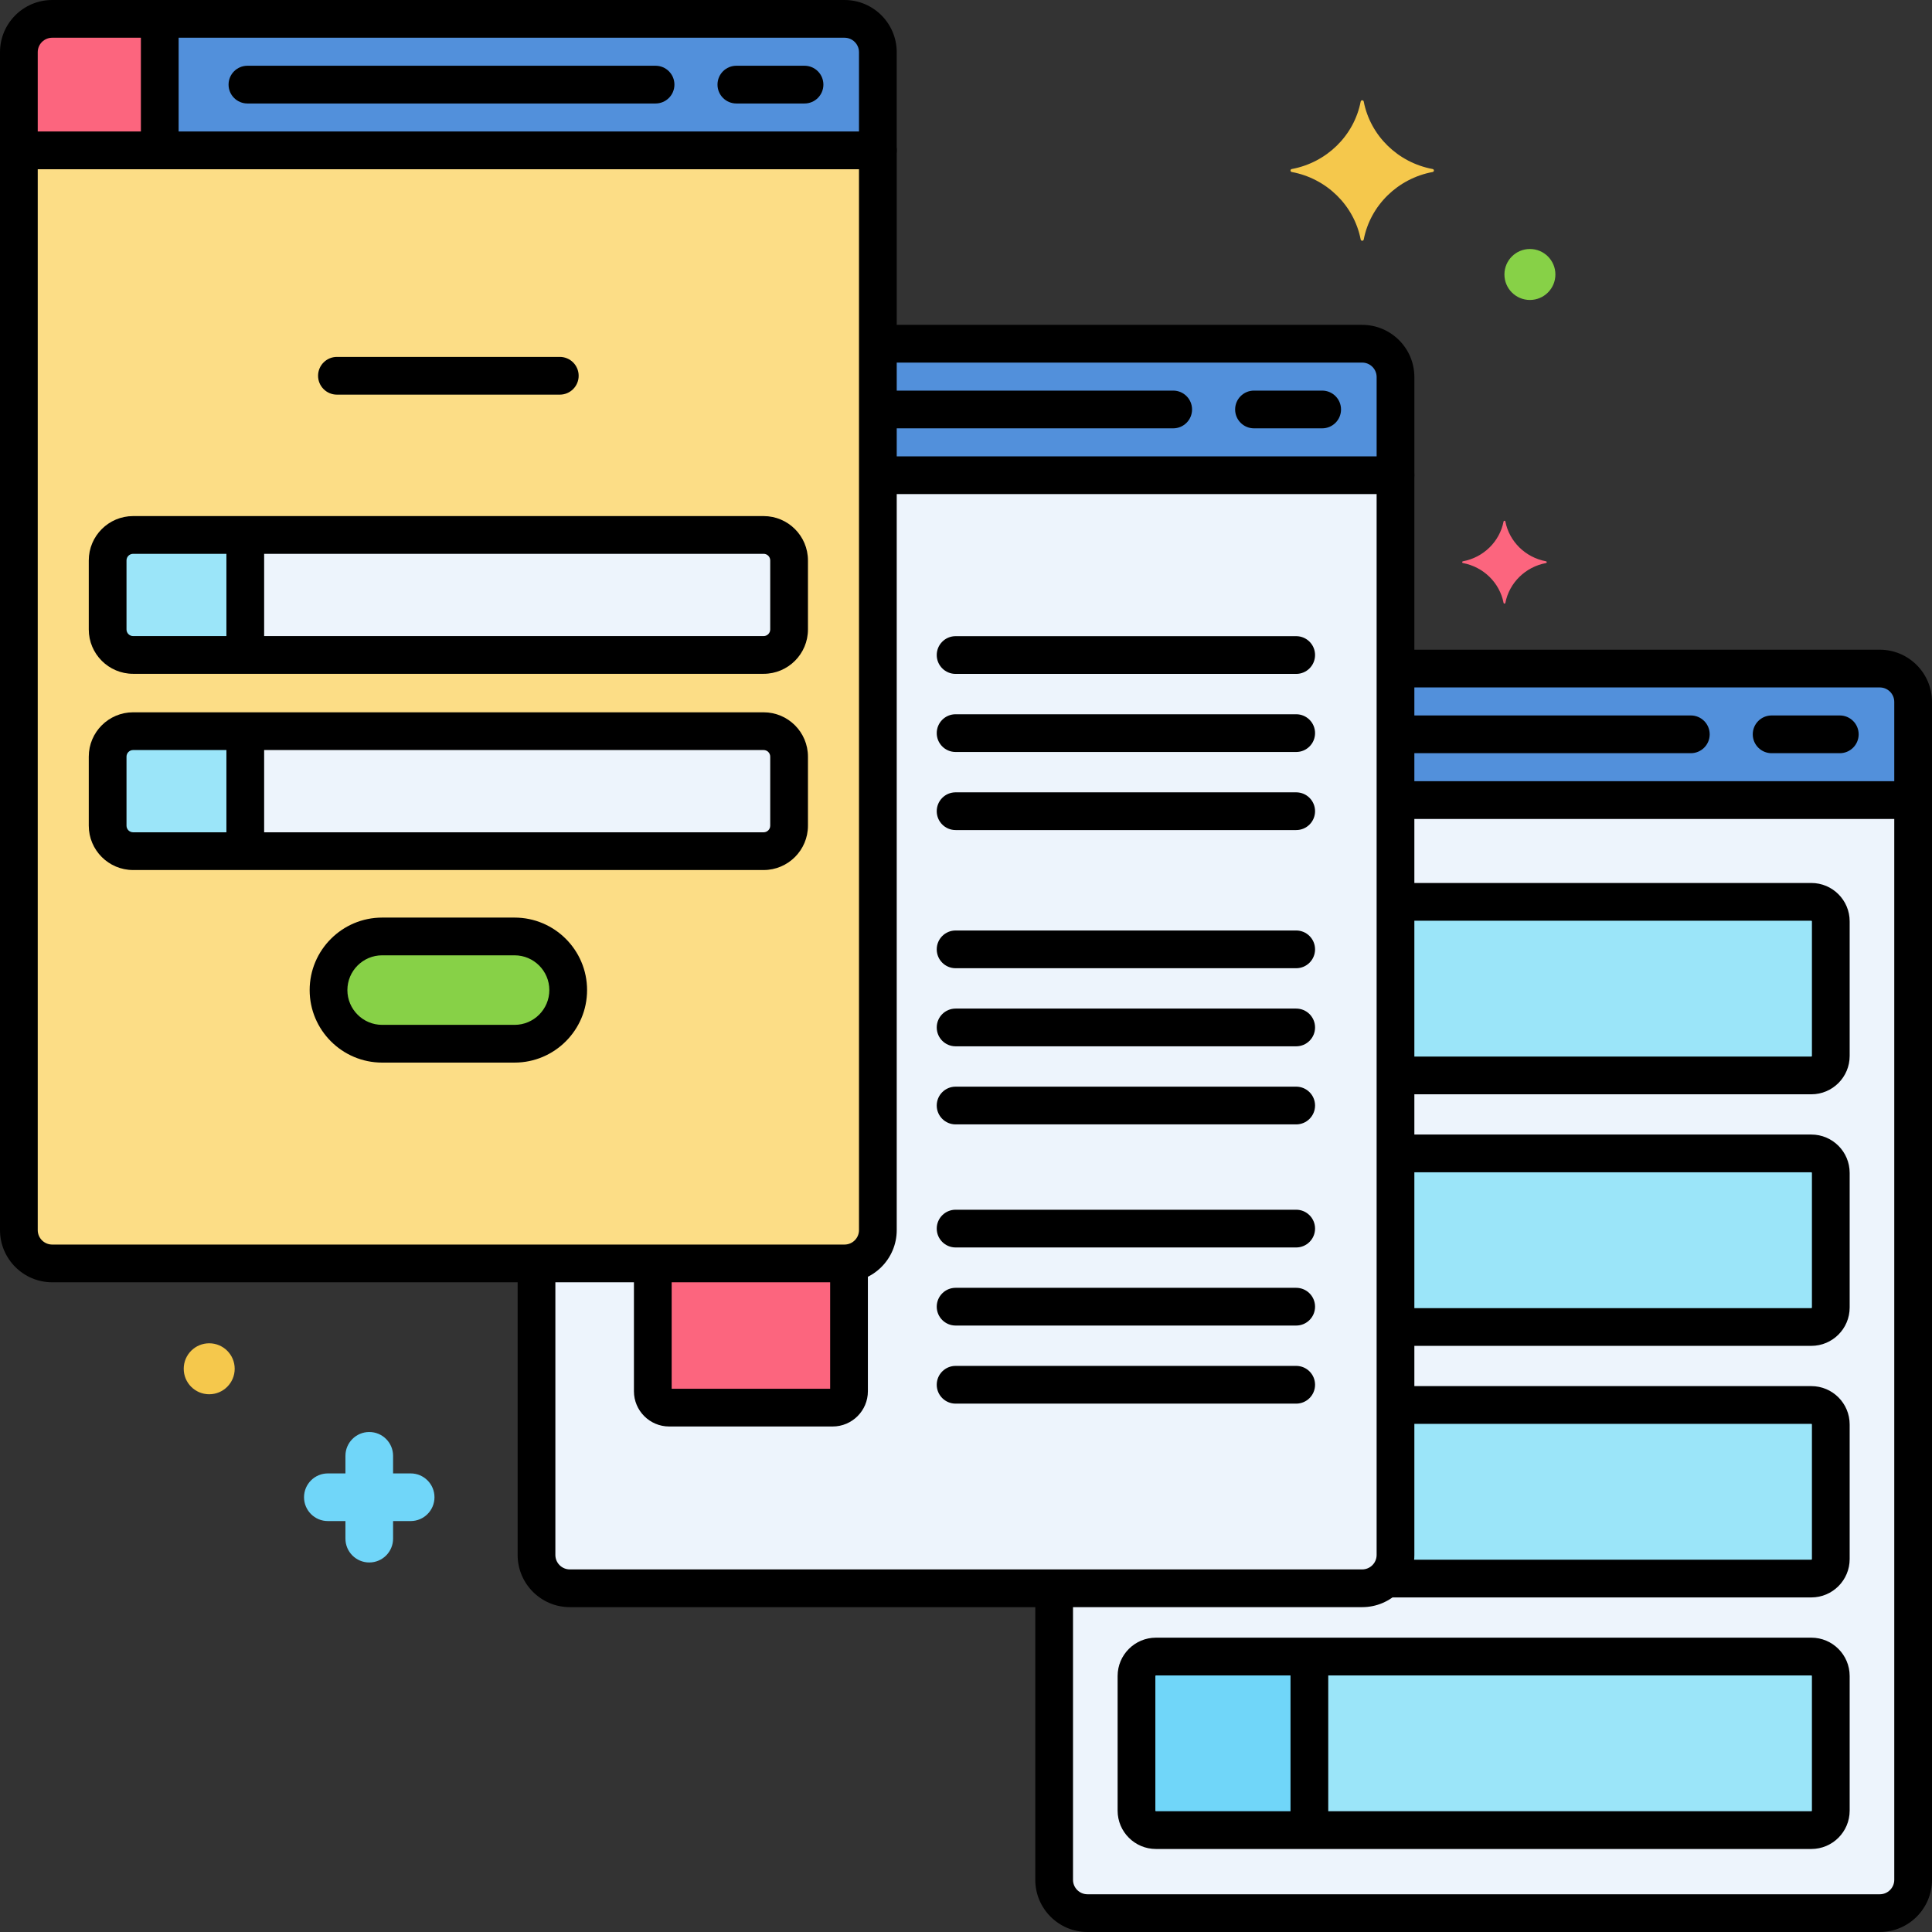
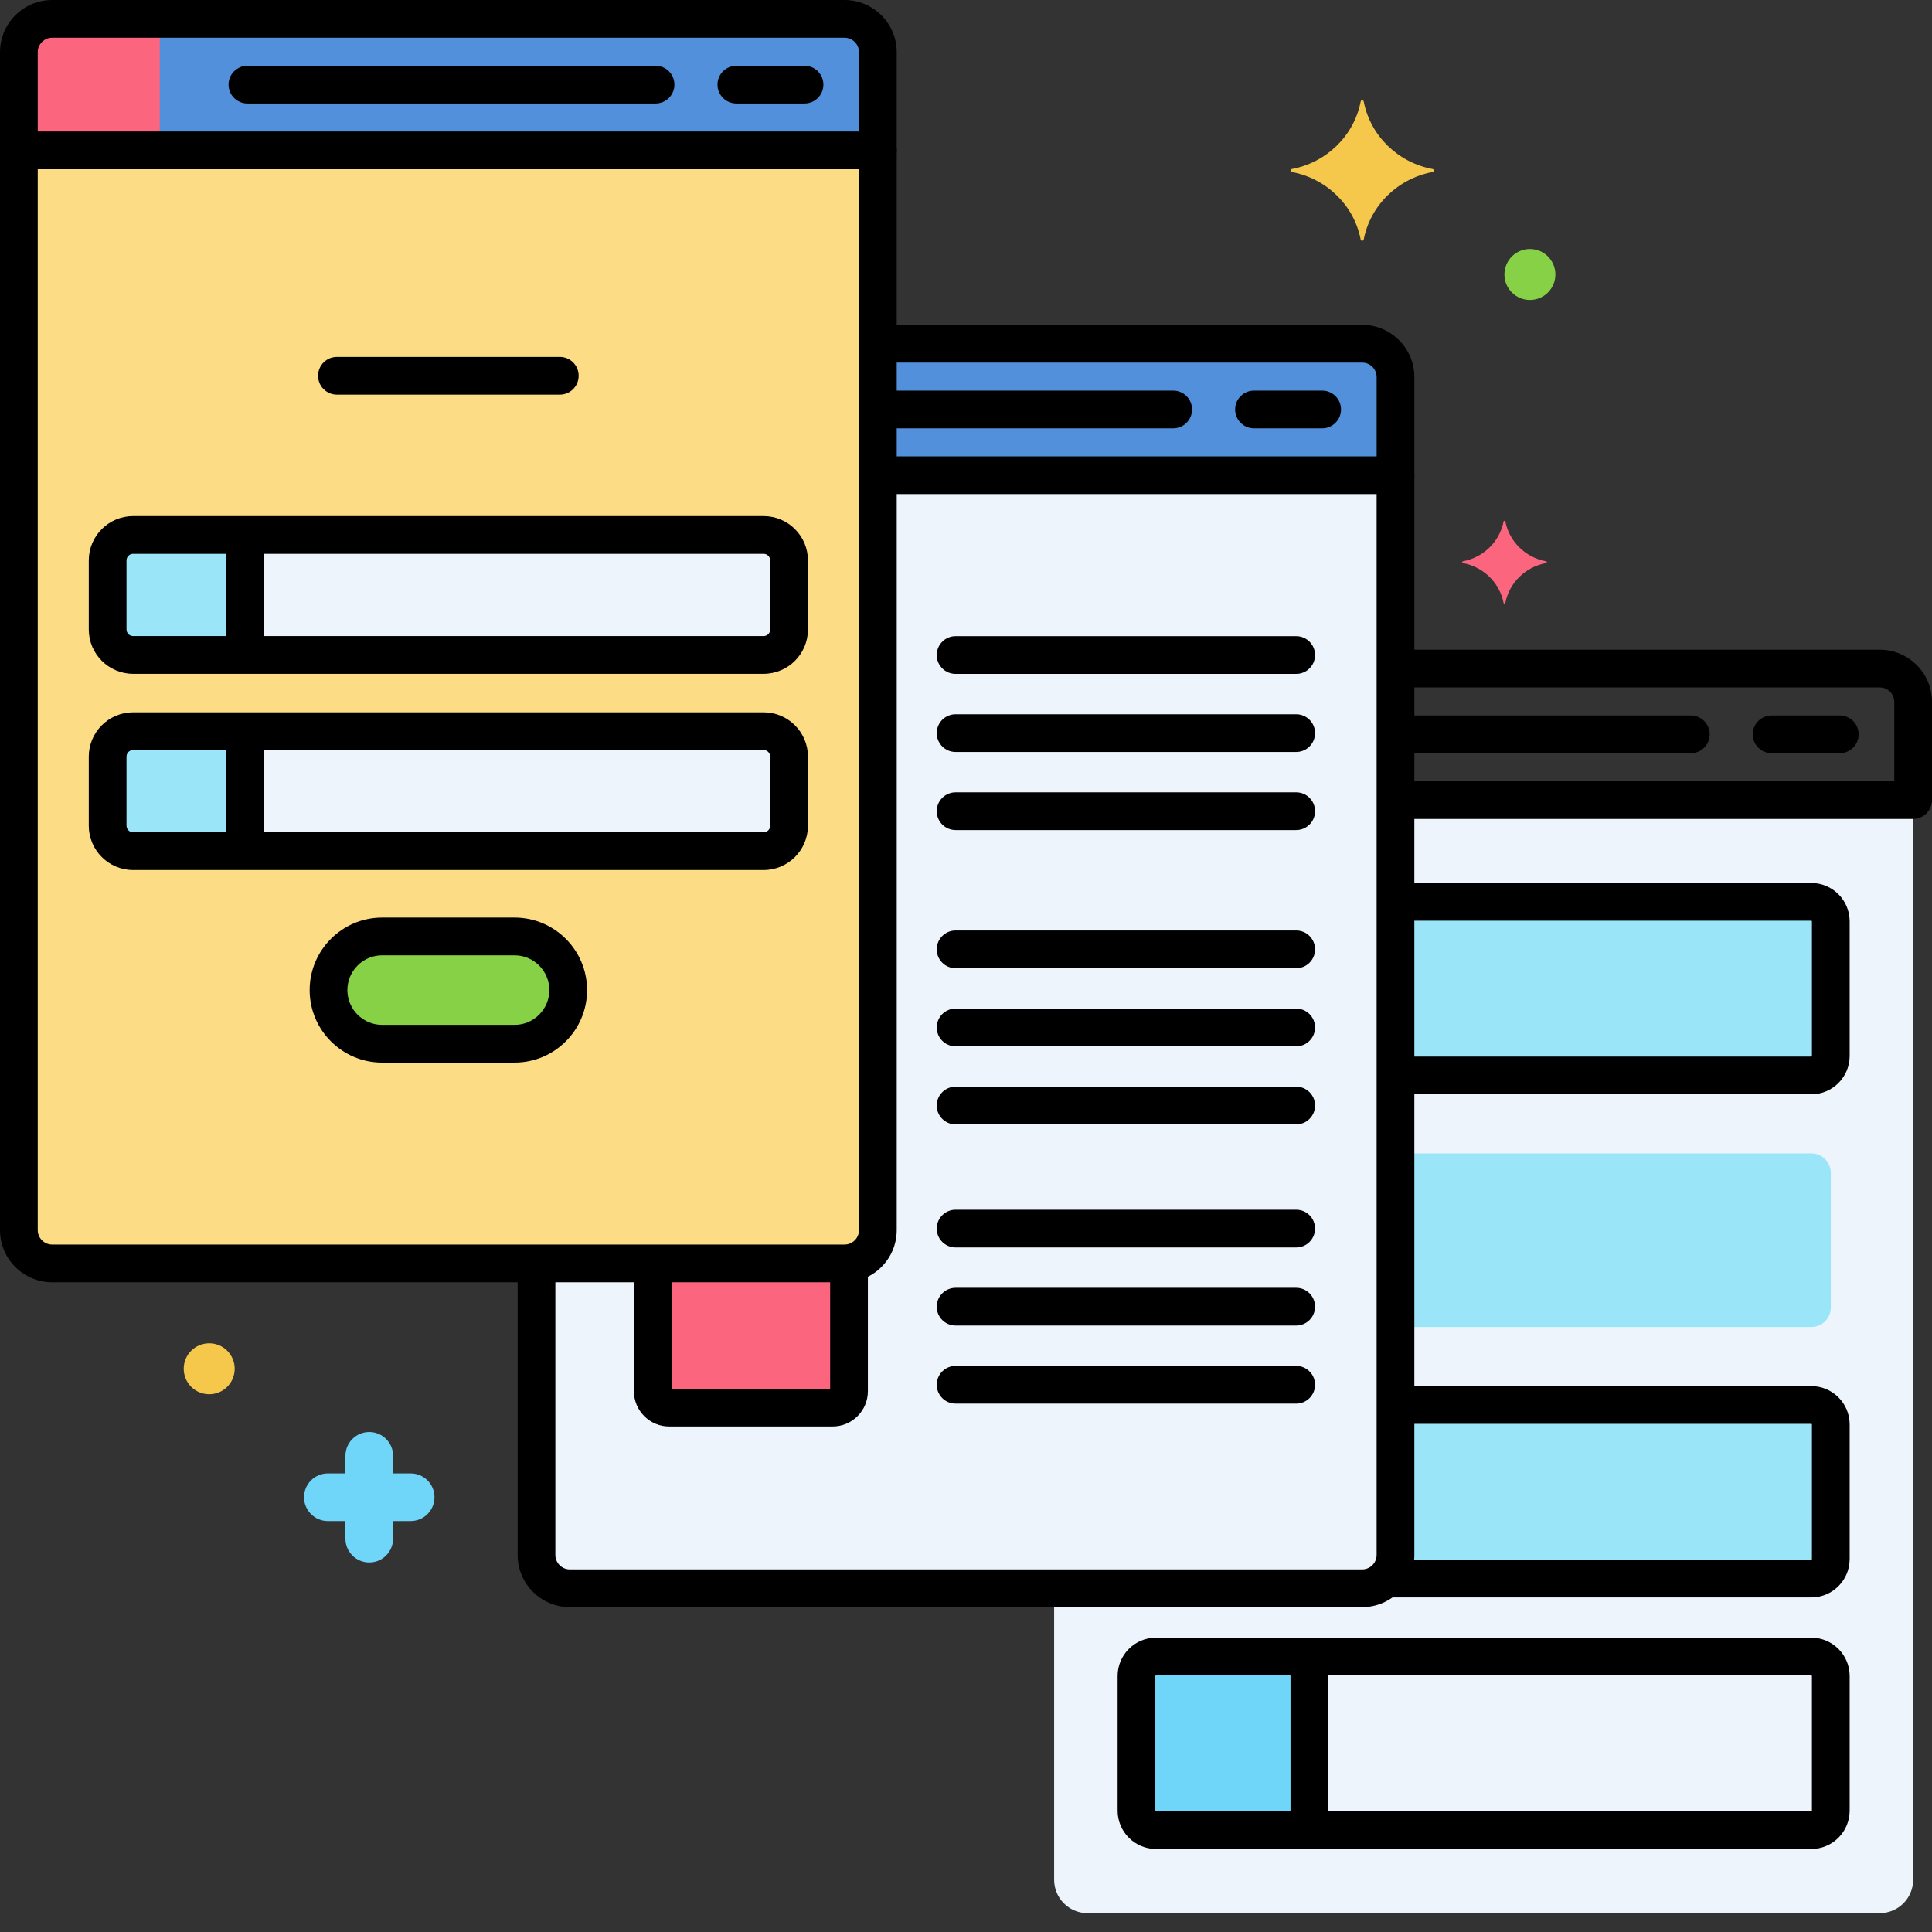
<svg xmlns="http://www.w3.org/2000/svg" enable-background="new 0 0 256 256" height="512" viewBox="0 0 256 256" width="512">
  <rect x="0" y="0" width="256" height="256" fill="#333333" stroke="none" />
  <g id="Layer_46">
    <g>
      <g>
        <g>
          <path d="m184.911 106.015v100.026c0 2.438-1.976 4.414-4.414 4.414h-40.818v38.631c0 2.438 1.976 4.414 4.414 4.414h104.993c2.438 0 4.414-1.976 4.414-4.414v-143.071z" fill="#edf4fc" />
        </g>
      </g>
      <g>
        <g>
-           <path d="m249.086 88.59h-64.175v17.425h68.589v-13.011c0-2.438-1.976-4.414-4.414-4.414z" fill="#5290db" />
-         </g>
-       </g>
-       <g>
-         <g>
-           <path d="m240.012 219.5h-86.844c-1.424 0-2.578 1.154-2.578 2.578v17.844c0 1.424 1.154 2.578 2.578 2.578h86.844c1.424 0 2.578-1.154 2.578-2.578v-17.844c-.001-1.424-1.155-2.578-2.578-2.578z" fill="#9be5f9" />
-         </g>
+           </g>
+       </g>
+       <g>
+         <g>
+           </g>
      </g>
      <g>
        <g>
          <path d="m240.012 186.167h-55.101v19.875c0 1.221-.496 2.326-1.298 3.125h56.399c1.424 0 2.578-1.154 2.578-2.578v-17.844c-.001-1.424-1.155-2.578-2.578-2.578z" fill="#9be5f9" />
        </g>
      </g>
      <g>
        <g>
          <path d="m240.012 152.833h-55.101v23h55.101c1.424 0 2.578-1.154 2.578-2.578v-17.844c-.001-1.423-1.155-2.578-2.578-2.578z" fill="#9be5f9" />
        </g>
      </g>
      <g>
        <g>
          <path d="m240.012 119.5h-55.101v23h55.101c1.424 0 2.578-1.154 2.578-2.578v-17.844c-.001-1.424-1.155-2.578-2.578-2.578z" fill="#9be5f9" />
        </g>
      </g>
      <g>
        <g>
          <path d="m116.321 62.97v100.027c0 2.438-1.976 4.414-4.414 4.414h-40.818v38.631c0 2.438 1.976 4.414 4.414 4.414h104.993c2.438 0 4.414-1.976 4.414-4.414v-143.072z" fill="#edf4fc" />
        </g>
      </g>
      <g>
        <g>
          <path d="m173.5 219.5h-20.333c-1.424 0-2.578 1.154-2.578 2.578v17.844c0 1.424 1.154 2.578 2.578 2.578h20.333z" fill="#70d6f9" />
        </g>
      </g>
      <g>
        <g>
          <path d="m2.5 19.925v143.071c0 2.438 1.976 4.414 4.414 4.414h104.993c2.438 0 4.414-1.976 4.414-4.414v-143.071z" fill="#fcdd86" />
        </g>
      </g>
      <g>
        <g>
          <path d="m180.497 45.545h-64.175v17.425h68.589v-13.011c0-2.438-1.977-4.414-4.414-4.414z" fill="#5290db" />
        </g>
      </g>
      <g>
        <g>
          <path d="m88.667 186.517h21.665c1.197 0 2.167-.97 2.167-2.167v-17c-.196.027-.39.06-.593.06h-25.406v16.939c0 1.197.97 2.168 2.167 2.168z" fill="#fc657e" />
        </g>
      </g>
      <g>
        <g>
          <path d="m17.637 86.783h83.547c1.863 0 3.374-1.51 3.374-3.374v-9.151c0-1.863-1.51-3.374-3.374-3.374h-83.547c-1.863 0-3.374 1.51-3.374 3.374v9.151c0 1.863 1.511 3.374 3.374 3.374z" fill="#edf4fc" />
        </g>
      </g>
      <g>
        <g>
          <path d="m101.184 96.884h-83.547c-1.863 0-3.374 1.51-3.374 3.374v9.151c0 1.863 1.51 3.374 3.374 3.374h83.547c1.863 0 3.374-1.51 3.374-3.374v-9.151c0-1.864-1.511-3.374-3.374-3.374z" fill="#edf4fc" />
        </g>
      </g>
      <g>
        <g>
          <path d="m68.183 124.084h-17.545c-3.925 0-7.107 3.182-7.107 7.107 0 3.925 3.182 7.107 7.107 7.107h17.545c3.925 0 7.107-3.182 7.107-7.107s-3.182-7.107-7.107-7.107z" fill="#87d147" />
        </g>
      </g>
      <g>
        <g>
          <path d="m32.5 96.884h-14.863c-1.863 0-3.374 1.51-3.374 3.374v9.151c0 1.863 1.51 3.374 3.374 3.374h14.863z" fill="#9be5f9" />
        </g>
      </g>
      <g>
        <g>
          <path d="m32.5 70.884h-14.863c-1.863 0-3.374 1.51-3.374 3.374v9.151c0 1.863 1.51 3.374 3.374 3.374h14.863z" fill="#9be5f9" />
        </g>
      </g>
      <g>
        <g>
          <path d="m111.907 2.5h-104.993c-2.438 0-4.414 1.976-4.414 4.414v13.011h113.821v-13.011c0-2.438-1.976-4.414-4.414-4.414z" fill="#5290db" />
        </g>
      </g>
      <g>
        <g>
          <path d="m21.17 2.5h-14.256c-2.438 0-4.414 1.976-4.414 4.414v13.011h18.67z" fill="#fc657e" />
        </g>
      </g>
      <g>
        <g>
          <path d="m189.826 22.396c-4.612-.859-8.247-4.42-9.124-8.938-.044-.227-.361-.227-.405 0-.877 4.518-4.512 8.079-9.124 8.938-.232.043-.232.353 0 .397 4.612.859 8.247 4.42 9.124 8.938.044.227.361.227.405 0 .877-4.518 4.512-8.079 9.124-8.938.232-.043.232-.354 0-.397z" fill="#f5c84c" />
        </g>
      </g>
      <g>
        <g>
          <path d="m204.853 74.374c-2.721-.507-4.866-2.608-5.383-5.274-.026-.134-.213-.134-.239 0-.517 2.666-2.662 4.767-5.384 5.274-.137.025-.137.209 0 .234 2.721.507 4.866 2.608 5.384 5.274.026.134.213.134.239 0 .517-2.666 2.662-4.767 5.383-5.274.137-.025.137-.208 0-.234z" fill="#fc657e" />
        </g>
      </g>
      <g>
        <g>
          <path d="m43.442 195.235h2.33v-2.33c0-1.744 1.413-3.157 3.157-3.157s3.157 1.413 3.157 3.157v2.33h2.329c1.744 0 3.157 1.413 3.157 3.157s-1.413 3.157-3.157 3.157h-2.329v2.33c0 1.744-1.413 3.157-3.157 3.157s-3.157-1.413-3.157-3.157v-2.33h-2.33c-1.744 0-3.157-1.413-3.157-3.157s1.413-3.157 3.157-3.157z" fill="#70d6f9" />
        </g>
      </g>
      <g>
        <g>
          <circle cx="202.721" cy="36.37" fill="#87d147" r="3.377" />
        </g>
      </g>
      <g>
        <g>
          <circle cx="27.721" cy="181.37" fill="#f5c84c" r="3.377" />
        </g>
      </g>
      <g>
        <g>
-           <path d="m249.086 256h-104.993c-3.813 0-6.914-3.102-6.914-6.914v-37.93c0-1.381 1.119-2.5 2.5-2.5s2.5 1.119 2.5 2.5v37.93c0 1.055.859 1.914 1.914 1.914h104.993c1.055 0 1.914-.859 1.914-1.914v-143.071c0-1.381 1.119-2.5 2.5-2.5s2.5 1.119 2.5 2.5v143.071c0 3.812-3.102 6.914-6.914 6.914z" />
-         </g>
+           </g>
      </g>
      <g>
        <g>
          <path d="m86.865 13.712h-54.079c-1.381 0-2.5-1.119-2.5-2.5s1.119-2.5 2.5-2.5h54.079c1.381 0 2.5 1.119 2.5 2.5s-1.119 2.5-2.5 2.5z" />
        </g>
      </g>
      <g>
        <g>
          <path d="m106.604 13.712h-9.032c-1.381 0-2.5-1.119-2.5-2.5s1.119-2.5 2.5-2.5h9.032c1.381 0 2.5 1.119 2.5 2.5s-1.12 2.5-2.5 2.5z" />
        </g>
      </g>
      <g>
        <g>
          <path d="m155.454 56.757h-38.079c-1.381 0-2.5-1.119-2.5-2.5s1.119-2.5 2.5-2.5h38.079c1.381 0 2.5 1.119 2.5 2.5s-1.119 2.5-2.5 2.5z" />
        </g>
      </g>
      <g>
        <g>
          <path d="m175.193 56.757h-9.032c-1.381 0-2.5-1.119-2.5-2.5s1.119-2.5 2.5-2.5h9.032c1.381 0 2.5 1.119 2.5 2.5s-1.119 2.5-2.5 2.5z" />
        </g>
      </g>
      <g>
        <g>
          <path d="m224.043 99.802h-38.078c-1.381 0-2.5-1.119-2.5-2.5s1.119-2.5 2.5-2.5h38.078c1.381 0 2.5 1.119 2.5 2.5s-1.119 2.5-2.5 2.5z" />
        </g>
      </g>
      <g>
        <g>
          <path d="m243.782 99.802h-9.032c-1.381 0-2.5-1.119-2.5-2.5s1.119-2.5 2.5-2.5h9.032c1.381 0 2.5 1.119 2.5 2.5s-1.119 2.5-2.5 2.5z" />
        </g>
      </g>
      <g>
        <g>
          <path d="m171.752 89.295h-45.129c-1.381 0-2.5-1.119-2.5-2.5s1.119-2.5 2.5-2.5h45.129c1.381 0 2.5 1.119 2.5 2.5s-1.119 2.5-2.5 2.5z" />
        </g>
      </g>
      <g>
        <g>
          <path d="m171.752 99.642h-45.129c-1.381 0-2.5-1.119-2.5-2.5s1.119-2.5 2.5-2.5h45.129c1.381 0 2.5 1.119 2.5 2.5s-1.119 2.5-2.5 2.5z" />
        </g>
      </g>
      <g>
        <g>
          <path d="m171.752 109.988h-45.129c-1.381 0-2.5-1.119-2.5-2.5s1.119-2.5 2.5-2.5h45.129c1.381 0 2.5 1.119 2.5 2.5s-1.119 2.5-2.5 2.5z" />
        </g>
      </g>
      <g>
        <g>
          <path d="m171.752 128.295h-45.129c-1.381 0-2.5-1.119-2.5-2.5s1.119-2.5 2.5-2.5h45.129c1.381 0 2.5 1.119 2.5 2.5s-1.119 2.5-2.5 2.5z" />
        </g>
      </g>
      <g>
        <g>
          <path d="m171.752 138.642h-45.129c-1.381 0-2.5-1.119-2.5-2.5s1.119-2.5 2.5-2.5h45.129c1.381 0 2.5 1.119 2.5 2.5s-1.119 2.5-2.5 2.5z" />
        </g>
      </g>
      <g>
        <g>
          <path d="m171.752 148.988h-45.129c-1.381 0-2.5-1.119-2.5-2.5s1.119-2.5 2.5-2.5h45.129c1.381 0 2.5 1.119 2.5 2.5s-1.119 2.5-2.5 2.5z" />
        </g>
      </g>
      <g>
        <g>
          <path d="m171.752 165.295h-45.129c-1.381 0-2.5-1.119-2.5-2.5s1.119-2.5 2.5-2.5h45.129c1.381 0 2.5 1.119 2.5 2.5s-1.119 2.5-2.5 2.5z" />
        </g>
      </g>
      <g>
        <g>
          <path d="m171.752 175.642h-45.129c-1.381 0-2.5-1.119-2.5-2.5s1.119-2.5 2.5-2.5h45.129c1.381 0 2.5 1.119 2.5 2.5s-1.119 2.5-2.5 2.5z" />
        </g>
      </g>
      <g>
        <g>
          <path d="m171.752 185.988h-45.129c-1.381 0-2.5-1.119-2.5-2.5s1.119-2.5 2.5-2.5h45.129c1.381 0 2.5 1.119 2.5 2.5s-1.119 2.5-2.5 2.5z" />
        </g>
      </g>
      <g>
        <g>
          <path d="m74.175 52.292h-29.529c-1.381 0-2.5-1.119-2.5-2.5s1.119-2.5 2.5-2.5h29.529c1.381 0 2.5 1.119 2.5 2.5s-1.119 2.5-2.5 2.5z" />
        </g>
      </g>
      <g>
        <g>
          <path d="m253.5 108.515h-67.969c-1.381 0-2.5-1.119-2.5-2.5s1.119-2.5 2.5-2.5h65.469v-10.511c0-1.055-.859-1.914-1.914-1.914h-63.367c-1.381 0-2.5-1.119-2.5-2.5s1.119-2.5 2.5-2.5h63.367c3.813 0 6.914 3.102 6.914 6.914v13.011c0 1.381-1.119 2.5-2.5 2.5z" />
        </g>
      </g>
      <g>
        <g>
          <path d="m240.012 245h-86.844c-2.8 0-5.078-2.278-5.078-5.078v-17.844c0-2.8 2.278-5.078 5.078-5.078h86.844c2.8 0 5.078 2.278 5.078 5.078v17.844c-.001 2.8-2.278 5.078-5.078 5.078zm-86.845-23c-.043 0-.078.035-.078.078v17.844c0 .043.035.078.078.078h86.844c.043 0 .078-.035.078-.078v-17.844c0-.043-.035-.078-.078-.078z" />
        </g>
      </g>
      <g>
        <g>
          <path d="m240.012 211.667h-56.09c-1.381 0-2.5-1.119-2.5-2.5s1.119-2.5 2.5-2.5h56.09c.043 0 .078-.035.078-.078v-17.844c0-.043-.035-.078-.078-.078h-54.22c-1.381 0-2.5-1.119-2.5-2.5s1.119-2.5 2.5-2.5h54.22c2.8 0 5.078 2.278 5.078 5.078v17.844c-.001 2.8-2.278 5.078-5.078 5.078z" />
        </g>
      </g>
      <g>
        <g>
-           <path d="m240.012 178.333h-54.074c-1.381 0-2.5-1.119-2.5-2.5s1.119-2.5 2.5-2.5h54.074c.043 0 .078-.035.078-.078v-17.844c0-.043-.035-.078-.078-.078h-54.262c-1.381 0-2.5-1.119-2.5-2.5s1.119-2.5 2.5-2.5h54.262c2.8 0 5.078 2.278 5.078 5.078v17.844c-.001 2.801-2.278 5.078-5.078 5.078z" />
-         </g>
+           </g>
      </g>
      <g>
        <g>
          <path d="m240.012 145h-54.324c-1.381 0-2.5-1.119-2.5-2.5s1.119-2.5 2.5-2.5h54.324c.043 0 .078-.035.078-.078v-17.844c0-.043-.035-.078-.078-.078h-54.304c-1.381 0-2.5-1.119-2.5-2.5s1.119-2.5 2.5-2.5h54.304c2.8 0 5.078 2.278 5.078 5.078v17.844c-.001 2.8-2.278 5.078-5.078 5.078z" />
        </g>
      </g>
      <g>
        <g>
          <path d="m180.497 212.955h-104.994c-3.813 0-6.914-3.102-6.914-6.914v-37.541c0-1.381 1.119-2.5 2.5-2.5s2.5 1.119 2.5 2.5v37.541c0 1.055.859 1.914 1.914 1.914h104.993c1.055 0 1.914-.859 1.914-1.914v-143.071c0-1.381 1.119-2.5 2.5-2.5s2.5 1.119 2.5 2.5v143.071c.001 3.813-3.101 6.914-6.913 6.914z" />
        </g>
      </g>
      <g>
        <g>
          <path d="m173.5 244.25c-1.381 0-2.5-1.119-2.5-2.5v-21.625c0-1.381 1.119-2.5 2.5-2.5s2.5 1.119 2.5 2.5v21.625c0 1.381-1.119 2.5-2.5 2.5z" />
        </g>
      </g>
      <g>
        <g>
          <path d="m111.907 169.91h-104.993c-3.813 0-6.914-3.102-6.914-6.914v-143.071c0-1.381 1.119-2.5 2.5-2.5s2.5 1.119 2.5 2.5v143.071c0 1.055.859 1.914 1.914 1.914h104.993c1.055 0 1.914-.859 1.914-1.914v-143.071c0-1.381 1.119-2.5 2.5-2.5s2.5 1.119 2.5 2.5v143.071c0 3.813-3.101 6.914-6.914 6.914z" />
        </g>
      </g>
      <g>
        <g>
          <path d="m184.911 65.47h-67.911c-1.381 0-2.5-1.119-2.5-2.5s1.119-2.5 2.5-2.5h65.411v-10.511c0-1.055-.859-1.914-1.914-1.914h-63.539c-1.381 0-2.5-1.119-2.5-2.5s1.119-2.5 2.5-2.5h63.539c3.813 0 6.914 3.102 6.914 6.914v13.011c0 1.381-1.119 2.5-2.5 2.5z" />
        </g>
      </g>
      <g>
        <g>
          <path d="m110.333 189.017h-21.666c-2.574 0-4.667-2.094-4.667-4.667v-16.35c0-1.381 1.119-2.5 2.5-2.5s2.5 1.119 2.5 2.5v16.017h21v-16.11c0-1.381 1.119-2.5 2.5-2.5s2.5 1.119 2.5 2.5v16.443c0 2.573-2.094 4.667-4.667 4.667z" />
        </g>
      </g>
      <g>
        <g>
          <path d="m101.184 89.283h-83.547c-3.239 0-5.874-2.635-5.874-5.874v-9.151c0-3.239 2.635-5.874 5.874-5.874h83.547c3.239 0 5.874 2.635 5.874 5.874v9.151c0 3.239-2.635 5.874-5.874 5.874zm-83.547-15.899c-.482 0-.874.392-.874.874v9.151c0 .481.392.874.874.874h83.547c.481 0 .874-.392.874-.874v-9.151c0-.482-.392-.874-.874-.874z" />
        </g>
      </g>
      <g>
        <g>
          <path d="m101.184 115.283h-83.547c-3.239 0-5.874-2.635-5.874-5.874v-9.151c0-3.239 2.635-5.874 5.874-5.874h83.547c3.239 0 5.874 2.635 5.874 5.874v9.151c0 3.239-2.635 5.874-5.874 5.874zm-83.547-15.899c-.482 0-.874.392-.874.874v9.151c0 .481.392.874.874.874h83.547c.481 0 .874-.392.874-.874v-9.151c0-.482-.392-.874-.874-.874z" />
        </g>
      </g>
      <g>
        <g>
          <path d="m50.638 140.8c-5.297 0-9.607-4.31-9.607-9.607 0-5.298 4.31-9.608 9.607-9.608h17.545c5.297 0 9.607 4.31 9.607 9.607s-4.31 9.607-9.607 9.607zm0-14.216c-2.541 0-4.607 2.067-4.607 4.607 0 2.541 2.067 4.608 4.607 4.608h17.545c2.541 0 4.607-2.067 4.607-4.607s-2.067-4.607-4.607-4.607h-17.545z" />
        </g>
      </g>
      <g>
        <g>
          <path d="m32.5 114.333c-1.381 0-2.5-1.119-2.5-2.5v-14.166c0-1.381 1.119-2.5 2.5-2.5s2.5 1.119 2.5 2.5v14.166c0 1.381-1.119 2.5-2.5 2.5z" />
        </g>
      </g>
      <g>
        <g>
          <path d="m32.5 88.208c-1.381 0-2.5-1.119-2.5-2.5v-14.25c0-1.381 1.119-2.5 2.5-2.5s2.5 1.119 2.5 2.5v14.25c0 1.381-1.119 2.5-2.5 2.5z" />
        </g>
      </g>
      <g>
        <g>
          <path d="m116.321 22.425h-113.821c-1.381 0-2.5-1.119-2.5-2.5v-13.011c0-3.812 3.102-6.914 6.914-6.914h104.993c3.813 0 6.914 3.102 6.914 6.914v13.011c0 1.381-1.119 2.5-2.5 2.5zm-111.321-5h108.821v-10.511c0-1.056-.859-1.914-1.914-1.914h-104.993c-1.055 0-1.914.858-1.914 1.914z" />
        </g>
      </g>
      <g>
        <g>
-           <path d="m21.169 21.875c-1.381 0-2.5-1.119-2.5-2.5v-16.5c0-1.381 1.119-2.5 2.5-2.5s2.5 1.119 2.5 2.5v16.5c0 1.38-1.119 2.5-2.5 2.5z" />
-         </g>
+           </g>
      </g>
    </g>
  </g>
</svg>